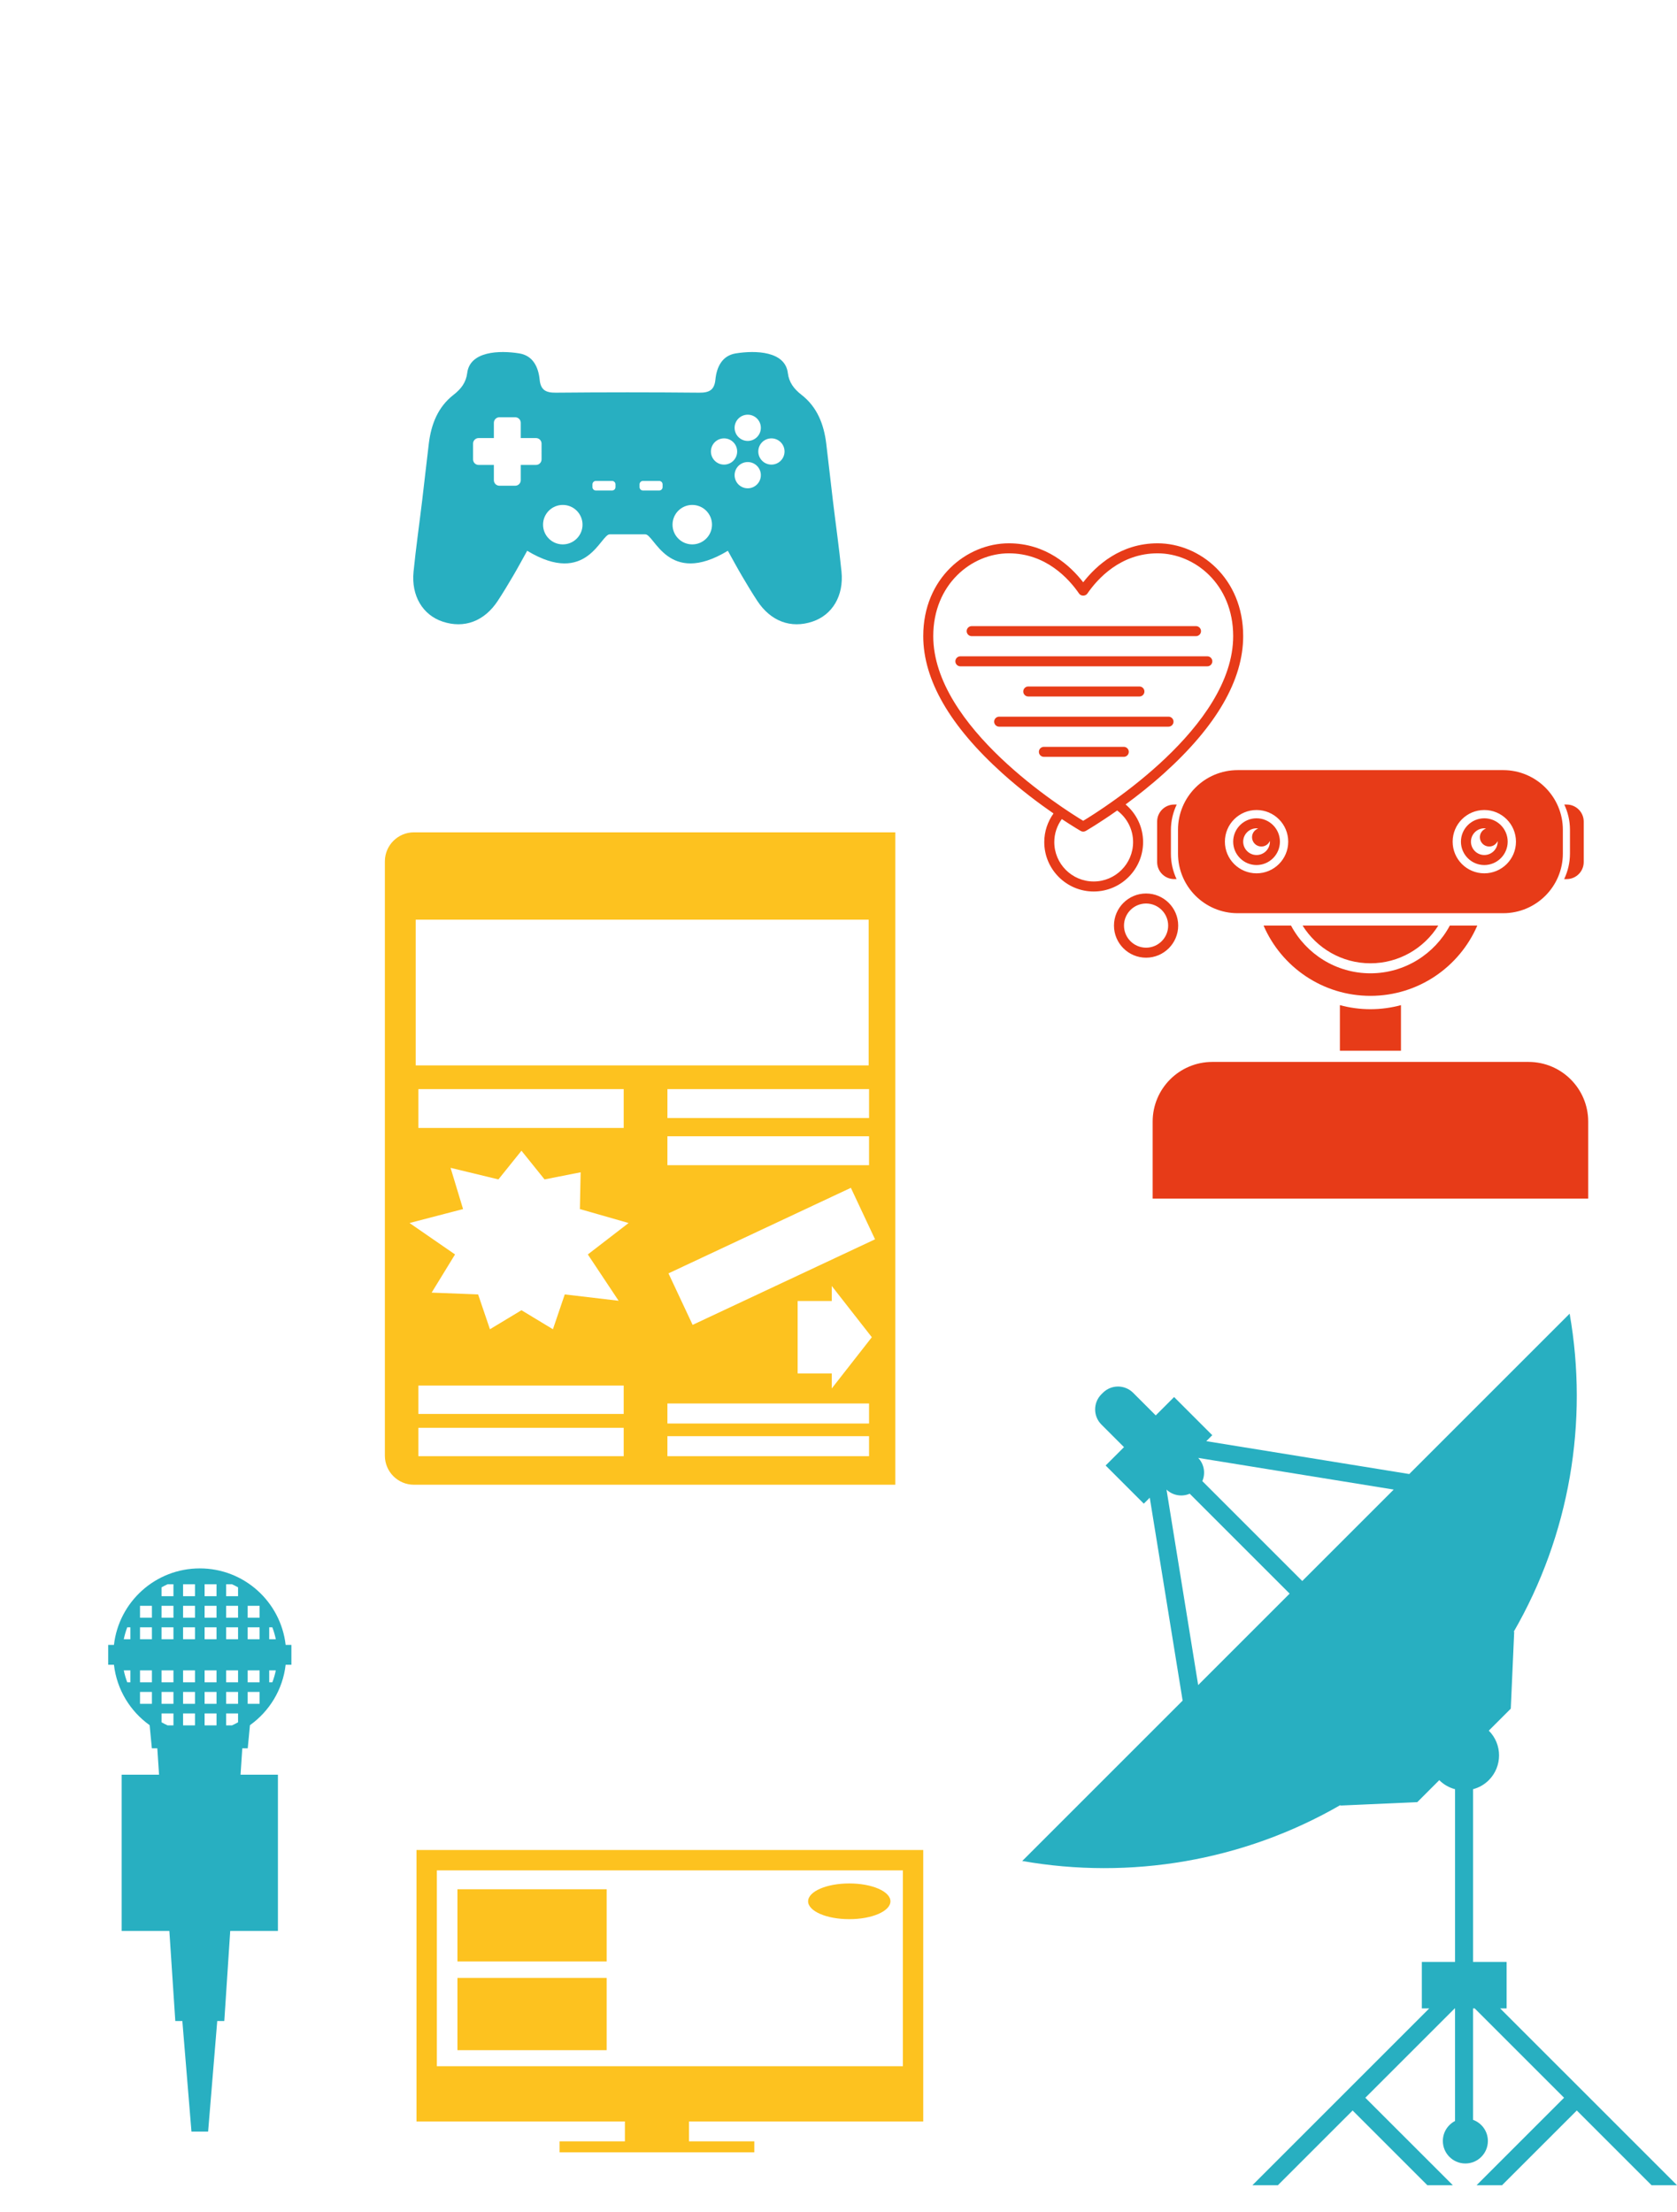
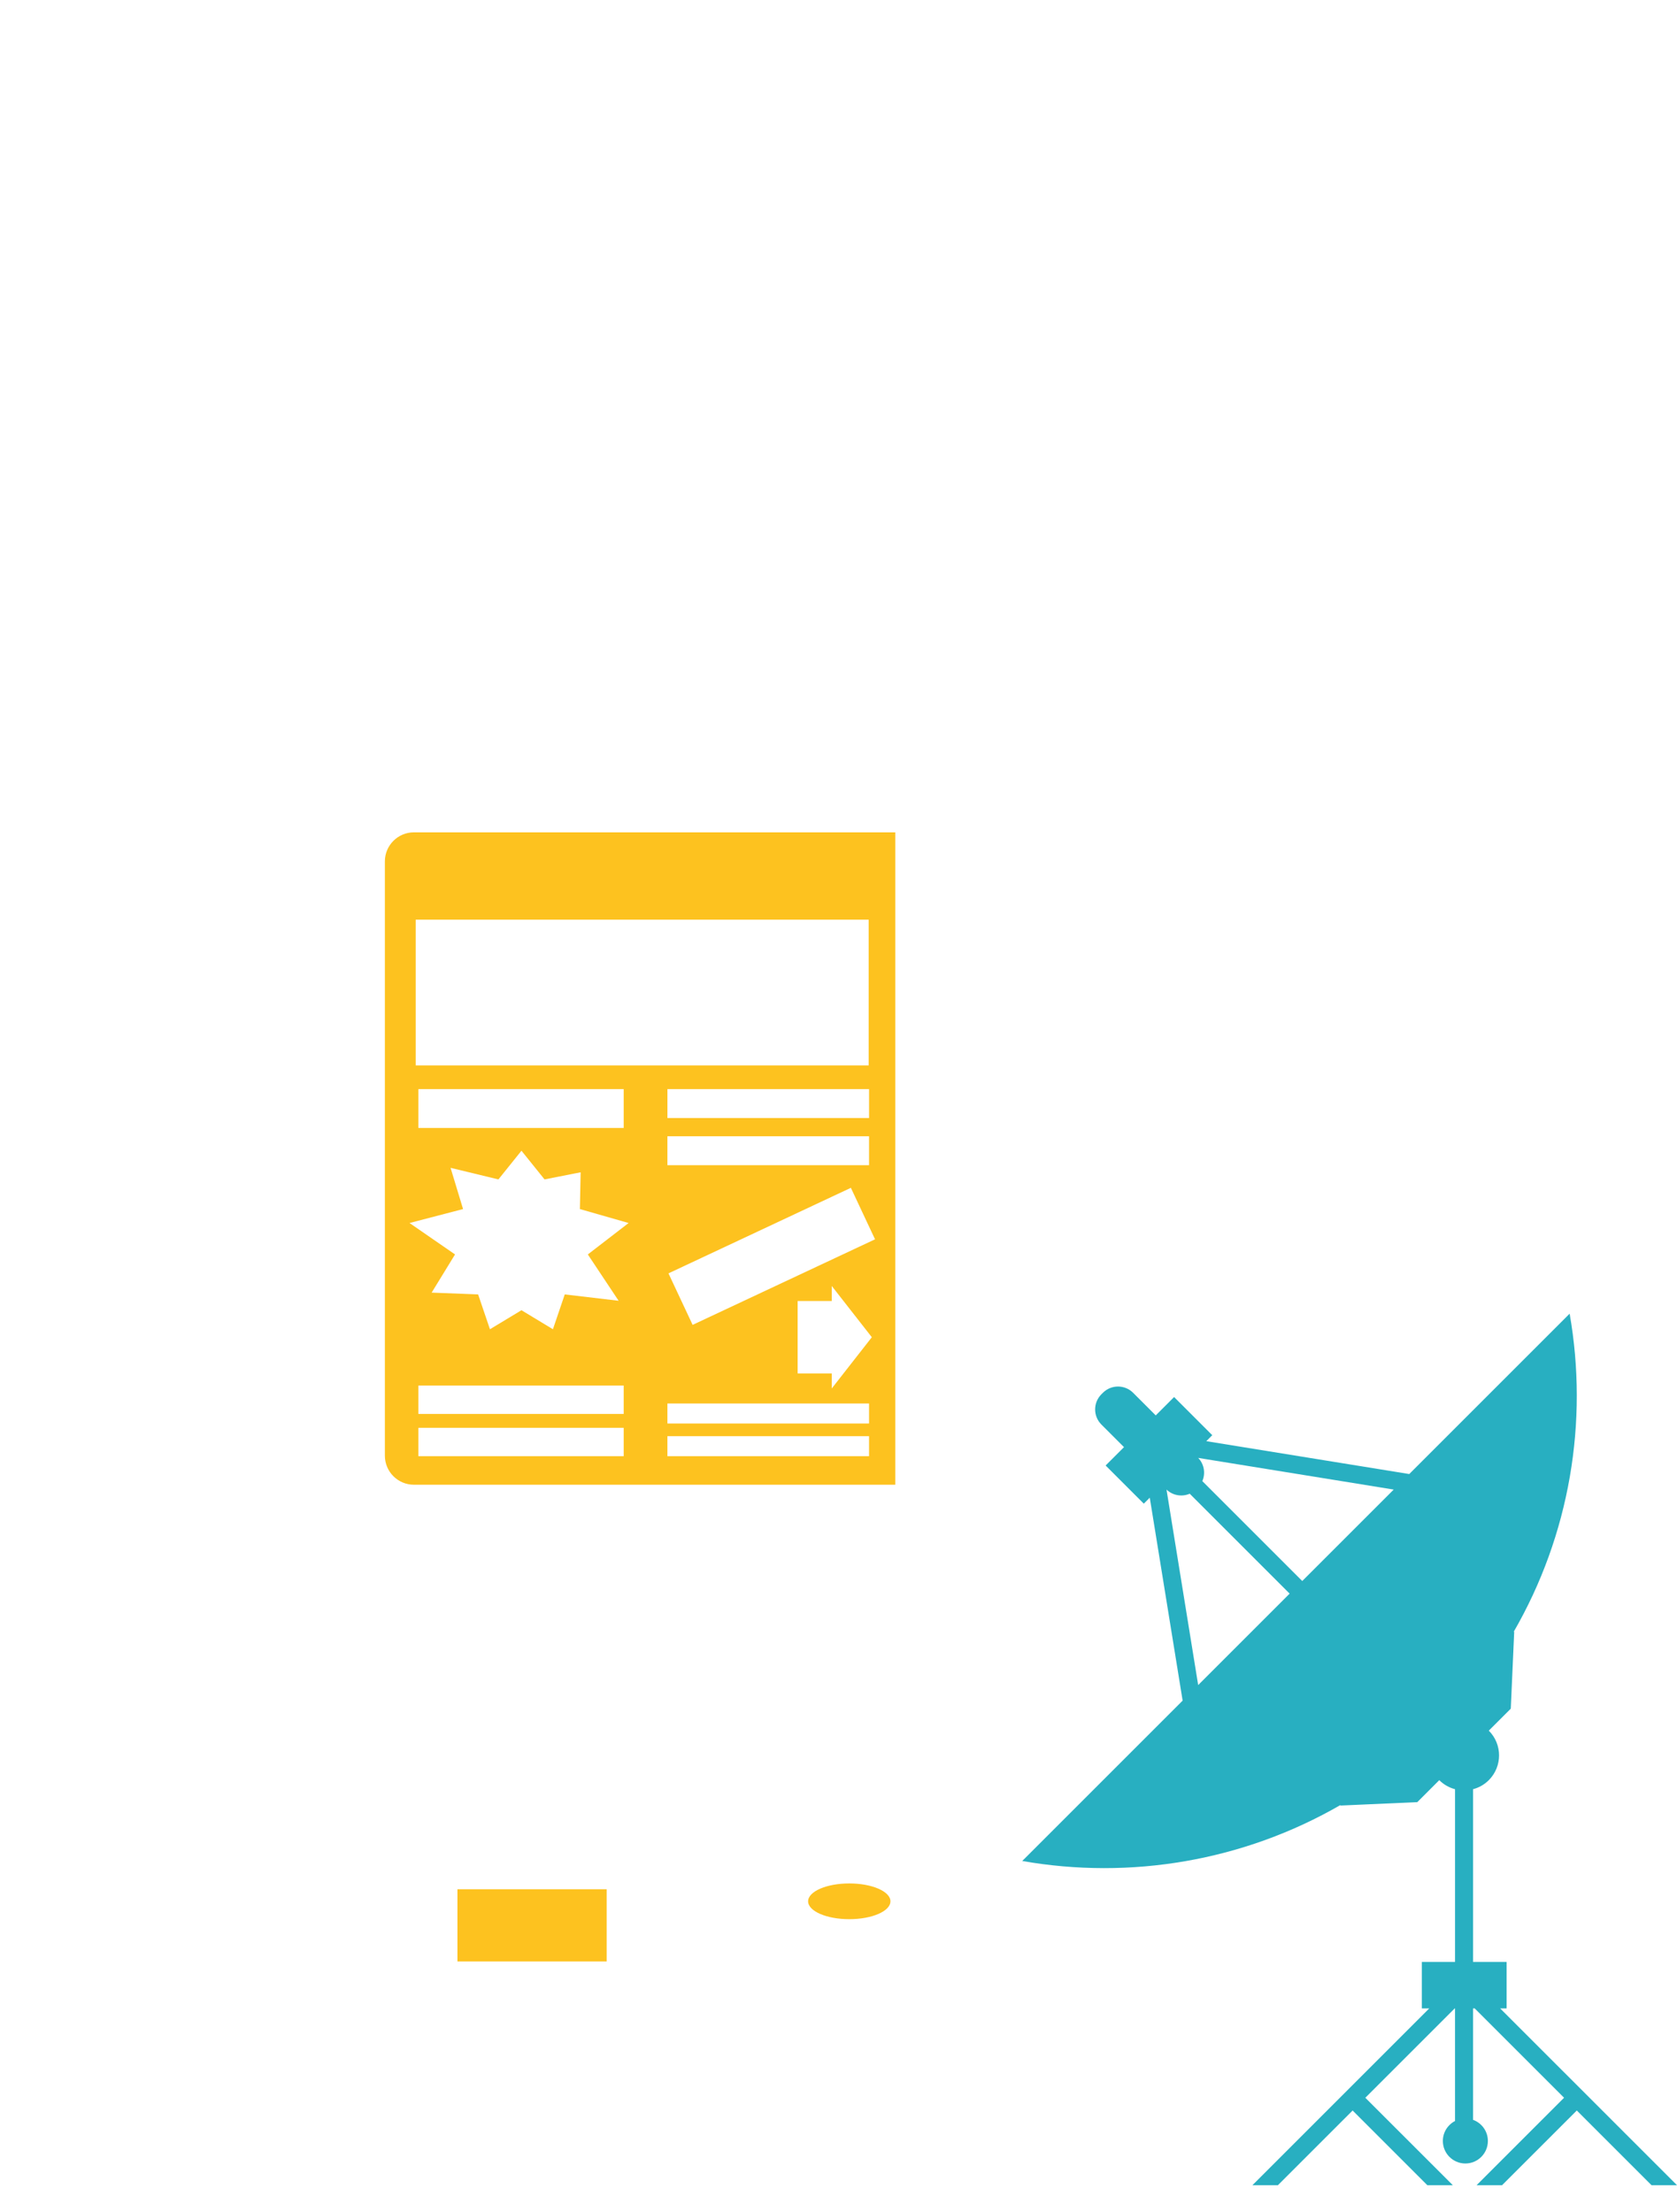
<svg xmlns="http://www.w3.org/2000/svg" xmlns:xlink="http://www.w3.org/1999/xlink" version="1.1" id="Layer_1" x="0px" y="0px" width="310px" height="409px" viewBox="0 0 310 409" enable-background="new 0 0 310 409" xml:space="preserve">
  <g>
    <defs>
      <rect id="SVGID_1_" x="188.968" y="242.87" width="121.032" height="161.13" />
    </defs>
    <clipPath id="SVGID_2_">
      <use xlink:href="#SVGID_1_" overflow="visible" />
    </clipPath>
    <path clip-path="url(#SVGID_2_)" fill="#28AFC1" d="M221.494,269.537c1.119,1.18,1.372,2.875,0.76,4.289l18.472,18.471   l16.908-16.907L221.494,269.537z M238.396,294.627l-18.472-18.471c-1.414,0.612-3.109,0.358-4.289-0.76l5.853,36.139   L238.396,294.627z M291.477,390.185L277.66,404h-4.707l16.171-16.171l-16.521-16.518h-0.306v20.601   c1.6,0.58,2.744,2.109,2.744,3.908c0,2.299-1.863,4.162-4.162,4.162c-2.297,0-4.162-1.863-4.162-4.162   c0-1.608,0.916-3.001,2.252-3.694v-20.814h-0.06l-16.521,16.518L268.562,404h-4.708l-13.815-13.815L236.221,404h-4.707   l32.689-32.688h-1.372v-8.586h6.139v-31.94c-1.067-0.282-2.077-0.836-2.914-1.672l-4.062,4.063l-14.275,0.635l0.143-0.143   c-18.009,10.425-38.941,13.892-58.895,10.389l29.648-29.648l-6.076-37.518l-1.104,1.104l-7.057-7.056l3.396-3.396l-4.177-4.177   c-1.543-1.543-1.543-4.048,0-5.591l0.275-0.276c1.545-1.544,4.047-1.543,5.592,0l4.177,4.178l3.395-3.396l7.056,7.055l-1.104,1.105   l37.519,6.076l29.647-29.648c3.503,19.953,0.037,40.885-10.387,58.894l0.141-0.143l-0.635,14.275l-4.063,4.062   c2.528,2.529,2.528,6.627,0,9.156c-0.836,0.836-1.846,1.39-2.912,1.672v31.94h6.201v8.586h-1.188L310.001,404h-4.709   L291.477,390.185z" />
  </g>
  <g>
-     <path fill="#FDC21F" d="M80.755,345.792h68.954h17.192V382h-18.76H113.5H90.148h-9.393V345.792z M76.991,342.026v50.188h38.525   v3.675h-12.074v2.024h35.997v-2.024h-12.073v-3.675h43.299v-50.188H76.991z" />
    <rect x="84.56" y="349.283" fill="#FDC21F" width="27.589" height="13.353" />
-     <rect x="84.56" y="365.681" fill="#FDC21F" width="27.589" height="13.354" />
    <g>
      <defs>
        <rect id="SVGID_3_" x="76.991" y="342.027" width="93.674" height="55.886" />
      </defs>
      <clipPath id="SVGID_4_">
        <use xlink:href="#SVGID_3_" overflow="visible" />
      </clipPath>
      <path clip-path="url(#SVGID_4_)" fill="#FDC21F" d="M156.993,348.209c-4.201,0-7.609,1.479-7.609,3.304    c0,1.823,3.408,3.303,7.609,3.303c4.202,0,7.609-1.479,7.609-3.303C164.603,349.688,161.195,348.209,156.993,348.209" />
    </g>
  </g>
  <g>
    <defs>
      <rect id="SVGID_5_" x="170.664" y="100.445" width="122.921" height="121.153" />
    </defs>
    <clipPath id="SVGID_6_">
      <use xlink:href="#SVGID_5_" overflow="visible" />
    </clipPath>
-     <path clip-path="url(#SVGID_6_)" fill="#E73B18" d="M258.974,185.827c-1.801,0.488-3.689,0.753-5.645,0.753   c-1.953,0-3.846-0.265-5.645-0.753v8.432h11.289V185.827z M216.447,157.861v-4.393c0-1.692,0.392-3.29,1.073-4.723h-0.467   c-1.742,0-3.152,1.411-3.152,3.152v7.476c0,1.741,1.41,3.153,3.152,3.153h0.439C216.828,161.108,216.447,159.531,216.447,157.861    M292.757,159.374v-7.476c0-1.741-1.41-3.152-3.152-3.152h-0.439c0.666,1.419,1.047,2.995,1.047,4.665v4.393   c0,1.692-0.393,3.289-1.074,4.724h0.467C291.347,162.527,292.757,161.115,292.757,159.374 M192.043,139   c0,0.511,0.414,0.925,0.927,0.925h14.766c0.511,0,0.925-0.414,0.925-0.925s-0.414-0.926-0.925-0.926H192.97   C192.457,138.075,192.043,138.49,192.043,139 M183.773,133.42c0,0.511,0.416,0.926,0.927,0.926h31.304   c0.511,0,0.925-0.415,0.925-0.926s-0.414-0.925-0.925-0.925H184.7C184.189,132.496,183.773,132.91,183.773,133.42 M210.624,128.767   c0.512,0,0.926-0.414,0.926-0.925s-0.414-0.926-0.926-0.926h-20.545c-0.512,0-0.926,0.415-0.926,0.926s0.414,0.925,0.926,0.925   H210.624z M176.602,122.263c0,0.512,0.414,0.926,0.926,0.926h45.649c0.51,0,0.926-0.414,0.926-0.926   c0-0.511-0.416-0.926-0.926-0.926h-45.649C177.016,121.337,176.602,121.752,176.602,122.263 M222.011,116.684   c0-0.511-0.414-0.926-0.927-0.926h-41.465c-0.512,0-0.926,0.415-0.926,0.926c0,0.512,0.414,0.927,0.926,0.927h41.465   C221.597,117.611,222.011,117.196,222.011,116.684 M200.235,151.75c3.652-2.199,27.722-17.345,27.722-34.148   c0-9.579-7.103-15.305-13.972-15.305c-6.836,0-11.071,4.666-12.986,7.447c-0.346,0.501-1.18,0.501-1.525,0   c-1.914-2.781-6.149-7.447-12.987-7.447c-6.867,0-13.971,5.726-13.971,15.305C172.516,134.395,196.585,149.548,200.235,151.75    M194.89,155.686c0,4.016,3.267,7.282,7.282,7.282c4.017,0,7.283-3.267,7.283-7.282c0-2.392-1.158-4.514-2.942-5.843   c-3.38,2.382-5.775,3.763-5.816,3.786c-0.143,0.081-0.301,0.122-0.461,0.122c-0.157,0-0.316-0.041-0.459-0.122   c-0.03-0.018-1.391-0.802-3.496-2.198C195.411,152.629,194.89,154.094,194.89,155.686 M186.486,100.446   c6.87,0,11.36,4.13,13.749,7.207c2.392-3.077,6.882-7.207,13.75-7.207c7.779,0,15.822,6.418,15.822,17.155   c0,8.086-4.922,16.619-14.629,25.364c-2.455,2.211-4.922,4.156-7.106,5.758c1.976,1.677,3.233,4.174,3.233,6.963   c0,5.035-4.098,9.134-9.134,9.134s-9.135-4.099-9.135-9.134c0-1.976,0.64-3.799,1.709-5.293c-2.659-1.837-6.067-4.379-9.452-7.428   c-9.708-8.745-14.629-17.278-14.629-25.364C170.665,106.864,178.709,100.446,186.486,100.446 M271.911,155.607   c0,1.361,1.107,2.47,2.469,2.47c1.363,0,2.469-1.108,2.469-2.47c0-0.034-0.008-0.065-0.01-0.1   c-0.273,0.587-0.865,0.997-1.555,0.997c-0.951,0-1.723-0.771-1.723-1.721c0-0.746,0.477-1.374,1.141-1.614   c-0.107-0.014-0.211-0.032-0.322-0.032C273.019,153.137,271.911,154.245,271.911,155.607 M274.38,159.927   c-2.383,0-4.32-1.938-4.32-4.32s1.938-4.32,4.32-4.32s4.322,1.938,4.322,4.32S276.763,159.927,274.38,159.927 M229.808,155.607   c0,1.361,1.108,2.47,2.471,2.47c1.361,0,2.471-1.108,2.471-2.47c0-0.042-0.012-0.082-0.014-0.123   c-0.268,0.601-0.869,1.021-1.57,1.021c-0.949,0-1.721-0.771-1.721-1.721c0-0.747,0.478-1.377,1.143-1.615   c-0.102-0.013-0.203-0.031-0.309-0.031C230.916,153.137,229.808,154.245,229.808,155.607 M232.278,159.927   c-2.383,0-4.321-1.938-4.321-4.32s1.938-4.32,4.321-4.32s4.32,1.938,4.32,4.32S234.661,159.927,232.278,159.927 M274.38,149.754   c-3.232,0-5.852,2.621-5.852,5.853s2.619,5.852,5.852,5.852s5.852-2.62,5.852-5.852S277.612,149.754,274.38,149.754    M232.278,149.754c-3.232,0-5.852,2.621-5.852,5.853s2.619,5.852,5.852,5.852s5.852-2.62,5.852-5.852   S235.511,149.754,232.278,149.754 M277.87,168.833h-49.082c-6.091,0-11.03-4.938-11.03-11.03v-4.393   c0-6.092,4.939-11.03,11.03-11.03h49.082c6.092,0,11.029,4.938,11.029,11.03v4.393C288.899,163.895,283.962,168.833,277.87,168.833    M213.073,207.359v14.238h80.512v-14.238c0-6.093-4.939-11.031-11.031-11.031h-58.451   C218.013,196.329,213.073,201.266,213.073,207.359 M211.858,175.206c2.252,0,4.082-1.832,4.082-4.083   c0-2.252-1.83-4.084-4.082-4.084s-4.084,1.832-4.084,4.084C207.774,173.374,209.606,175.206,211.858,175.206 M211.858,165.188   c3.271,0,5.935,2.662,5.935,5.935s-2.663,5.934-5.935,5.934c-3.272,0-5.935-2.661-5.935-5.934S208.586,165.188,211.858,165.188    M265.868,171.123H240.79c2.613,4.181,7.256,6.97,12.539,6.97S263.255,175.303,265.868,171.123 M233.577,171.123h5.076   c2.801,5.244,8.326,8.821,14.676,8.821c6.348,0,11.875-3.577,14.676-8.821h5.078c-3.301,7.64-10.902,12.989-19.754,12.989   S236.878,178.762,233.577,171.123" />
  </g>
  <g>
    <defs>
      <rect id="SVGID_7_" x="20" y="289.964" width="33.866" height="104.128" />
    </defs>
    <clipPath id="SVGID_8_">
      <use xlink:href="#SVGID_7_" overflow="visible" />
    </clipPath>
-     <path clip-path="url(#SVGID_8_)" fill="#28AFC1" d="M49.764,303.063v-2.203h0.58c0.27,0.709,0.485,1.445,0.641,2.203H49.764z    M50.344,311.023h-0.58v-2.203h1.221C50.83,309.579,50.613,310.314,50.344,311.023 M47.986,299.081h-2.203v-2.202h2.203V299.081z    M47.986,303.063h-2.203v-2.203h2.203V303.063z M47.986,311.023h-2.203v-2.202h2.203V311.023z M47.986,315.004h-2.203v-2.202h2.203   V315.004z M44.006,295.101h-2.203v-2.203h1.088c0.382,0.175,0.752,0.365,1.115,0.57V295.101z M44.006,299.081h-2.203v-2.202h2.203   V299.081z M44.006,303.063h-2.203v-2.203h2.203V303.063z M44.006,311.023h-2.203v-2.202h2.203V311.023z M44.006,315.004h-2.203   v-2.202h2.203V315.004z M44.006,318.415c-0.363,0.206-0.733,0.396-1.115,0.57h-1.088v-2.203h2.203V318.415z M40.024,295.101h-2.202   v-2.203h2.202V295.101z M40.024,299.081h-2.202v-2.202h2.202V299.081z M40.024,303.063h-2.202v-2.203h2.202V303.063z    M40.024,311.023h-2.202v-2.202h2.202V311.023z M40.024,315.004h-2.202v-2.202h2.202V315.004z M40.024,318.985h-2.202v-2.203h2.202   V318.985z M36.044,295.101h-2.202v-2.203h2.202V295.101z M36.044,299.081h-2.202v-2.202h2.202V299.081z M36.044,303.063h-2.202   v-2.203h2.202V303.063z M36.044,311.023h-2.202v-2.202h2.202V311.023z M36.044,315.004h-2.202v-2.202h2.202V315.004z    M36.044,318.985h-2.202v-2.203h2.202V318.985z M32.063,295.101H29.86v-1.633c0.362-0.205,0.734-0.396,1.114-0.57h1.089V295.101z    M32.063,299.081H29.86v-2.202h2.203V299.081z M32.063,303.063H29.86v-2.203h2.203V303.063z M32.063,311.023H29.86v-2.202h2.203   V311.023z M32.063,315.004H29.86v-2.202h2.203V315.004z M32.063,318.985h-1.089c-0.381-0.174-0.752-0.364-1.114-0.57v-1.633h2.203   V318.985z M28.083,299.081H25.88v-2.202h2.202V299.081z M28.083,303.063H25.88v-2.203h2.202V303.063z M28.083,311.023H25.88v-2.202   h2.202V311.023z M28.083,315.004H25.88v-2.202h2.202V315.004z M24.101,303.063h-1.22c0.155-0.758,0.371-1.494,0.641-2.203h0.579   V303.063z M24.101,311.023h-0.579c-0.27-0.709-0.486-1.444-0.641-2.203h1.22V311.023z M52.803,304.105   c-0.912-7.959-7.668-14.141-15.869-14.141c-8.203,0-14.958,6.182-15.869,14.141H20v3.672h1.064c0.527,4.604,3.01,8.61,6.597,11.172   l0.41,4.277h1.007l0.322,4.878h-6.909v28.882h8.815l1.099,16.662h1.303l1.686,20.443h3.076l1.687-20.443h1.304l1.098-16.662h8.816   v-28.882h-6.908l0.32-4.878h1.008l0.409-4.277c3.589-2.562,6.071-6.567,6.599-11.172h1.063v-3.672H52.803z" />
  </g>
  <g>
    <defs>
      <rect id="SVGID_9_" x="71.145" y="153.881" width="94.355" height="120.615" />
    </defs>
    <clipPath id="SVGID_10_">
      <use xlink:href="#SVGID_9_" overflow="visible" />
    </clipPath>
    <path clip-path="url(#SVGID_10_)" fill="#FDC21F" d="M128.035,244.94l-4.465-9.522l33.717-15.816l4.467,9.521L128.035,244.94z    M153.753,256.696v-2.774h-6.305v-13.399h6.305v-2.774l7.408,9.476L153.753,256.696z M160.648,263.181h-37.274v-3.706h37.274   V263.181z M160.648,269.219h-37.274v-3.705h37.274V269.219z M160.648,215.419h-37.274v-5.349h37.274V215.419z M123.375,201.352   h37.274v5.35h-37.274V201.352z M76.846,196.968v-26.936h42.381h41.35v26.936h-41.35H76.846z M77.339,201.352h37.952v7.181H77.339   V201.352z M108.662,231.92l5.693,8.565l-9.957-1.174l-2.188,6.438l-5.815-3.516l-5.827,3.516l-2.186-6.438l-8.591-0.332l4.325-7.06   l-8.414-5.81l9.896-2.58l-2.309-7.622l8.844,2.14l4.262-5.303l4.265,5.303l6.673-1.316l-0.138,6.799l9.004,2.58L108.662,231.92z    M115.291,261.407H77.339v-5.244h37.952V261.407z M115.291,269.219H77.339v-5.246h37.952V269.219z M71.145,159.258v109.86   c0,2.972,2.408,5.378,5.376,5.378h42.706H165.5v-109.86v-5.378v-5.377H76.521C73.553,153.881,71.145,156.289,71.145,159.258" />
  </g>
  <g>
    <defs>
      <rect id="SVGID_11_" x="76.387" y="65.083" width="79.227" height="50.333" />
    </defs>
    <clipPath id="SVGID_12_">
      <use xlink:href="#SVGID_11_" overflow="visible" />
    </clipPath>
-     <path clip-path="url(#SVGID_12_)" fill="#28AFC1" d="M142.599,85.896c-1.34,0-2.426-1.086-2.426-2.426   c0-1.339,1.086-2.425,2.426-2.425c1.339,0,2.427,1.086,2.427,2.425C145.025,84.811,143.938,85.896,142.599,85.896 M138.221,90.275   c-1.34,0-2.426-1.087-2.426-2.427c0-1.339,1.086-2.425,2.426-2.425c1.339,0,2.426,1.086,2.426,2.425   C140.646,89.188,139.56,90.275,138.221,90.275 M133.843,85.896c-1.34,0-2.426-1.086-2.426-2.426c0-1.339,1.086-2.425,2.426-2.425   c1.339,0,2.425,1.086,2.425,2.425C136.268,84.811,135.182,85.896,133.843,85.896 M127.966,100.647   c-2.015,0-3.647-1.633-3.647-3.647s1.633-3.649,3.647-3.649s3.649,1.635,3.649,3.649S129.98,100.647,127.966,100.647    M122.484,90.053c0,0.352-0.285,0.636-0.637,0.636h-2.988c-0.351,0-0.636-0.284-0.636-0.636V89.55c0-0.351,0.285-0.636,0.636-0.636   h2.988c0.352,0,0.637,0.285,0.637,0.636V90.053z M138.221,76.668c1.339,0,2.426,1.086,2.426,2.425c0,1.34-1.087,2.426-2.426,2.426   c-1.34,0-2.426-1.086-2.426-2.426C135.795,77.754,136.881,76.668,138.221,76.668 M113.776,90.053c0,0.352-0.285,0.636-0.636,0.636   h-2.988c-0.351,0-0.636-0.284-0.636-0.636V89.55c0-0.351,0.285-0.636,0.636-0.636h2.988c0.351,0,0.636,0.285,0.636,0.636V90.053z    M104.034,100.647c-2.016,0-3.649-1.633-3.649-3.647s1.633-3.649,3.649-3.649c2.014,0,3.648,1.635,3.648,3.649   S106.048,100.647,104.034,100.647 M100.109,84.931c0,0.566-0.459,1.025-1.025,1.025h-2.82v2.82c0,0.566-0.459,1.025-1.026,1.025   H92.32c-0.567,0-1.026-0.459-1.026-1.025v-2.82h-2.82c-0.567,0-1.026-0.459-1.026-1.025v-2.919c0-0.565,0.459-1.024,1.026-1.024   h2.82v-2.821c0-0.566,0.459-1.025,1.026-1.025h2.918c0.567,0,1.026,0.459,1.026,1.025v2.821h2.82c0.566,0,1.025,0.459,1.025,1.024   V84.931z M155.554,105.685c-0.44-4.388-1.065-8.756-1.591-13.136c-0.423-3.518-0.801-7.042-1.232-10.559   c-0.437-3.548-1.671-6.746-4.576-9.002c-1.383-1.074-2.306-2.277-2.522-4.032c-0.494-4.017-5.903-4.225-9.64-3.616   c-2.491,0.406-3.517,2.492-3.748,4.854c-0.188,1.903-1.131,2.422-2.973,2.404c-4.425-0.042-8.848-0.063-13.271-0.063   c-4.424,0.001-8.848,0.021-13.272,0.063c-1.843,0.018-2.785-0.501-2.972-2.404c-0.232-2.361-1.258-4.447-3.749-4.854   c-3.735-0.608-9.145-0.4-9.64,3.616c-0.216,1.755-1.14,2.958-2.522,4.032c-2.905,2.256-4.139,5.454-4.575,9.002   c-0.432,3.517-0.81,7.041-1.233,10.559c-0.526,4.38-1.152,8.748-1.591,13.136c-0.448,4.468,1.696,8.016,5.377,9.24   c3.989,1.327,7.71-0.059,10.198-3.849c0.993-1.514,1.927-3.067,2.843-4.628c0.893-1.523,1.728-3.08,2.588-4.621   c11.122,6.725,13.583-3.205,15.305-3.037h6.485c1.723-0.168,4.184,9.762,15.305,3.037c0.859,1.541,1.695,3.098,2.589,4.621   c0.916,1.561,1.851,3.114,2.843,4.628c2.487,3.79,6.209,5.176,10.197,3.849C153.857,113.7,156.002,110.152,155.554,105.685" />
  </g>
</svg>